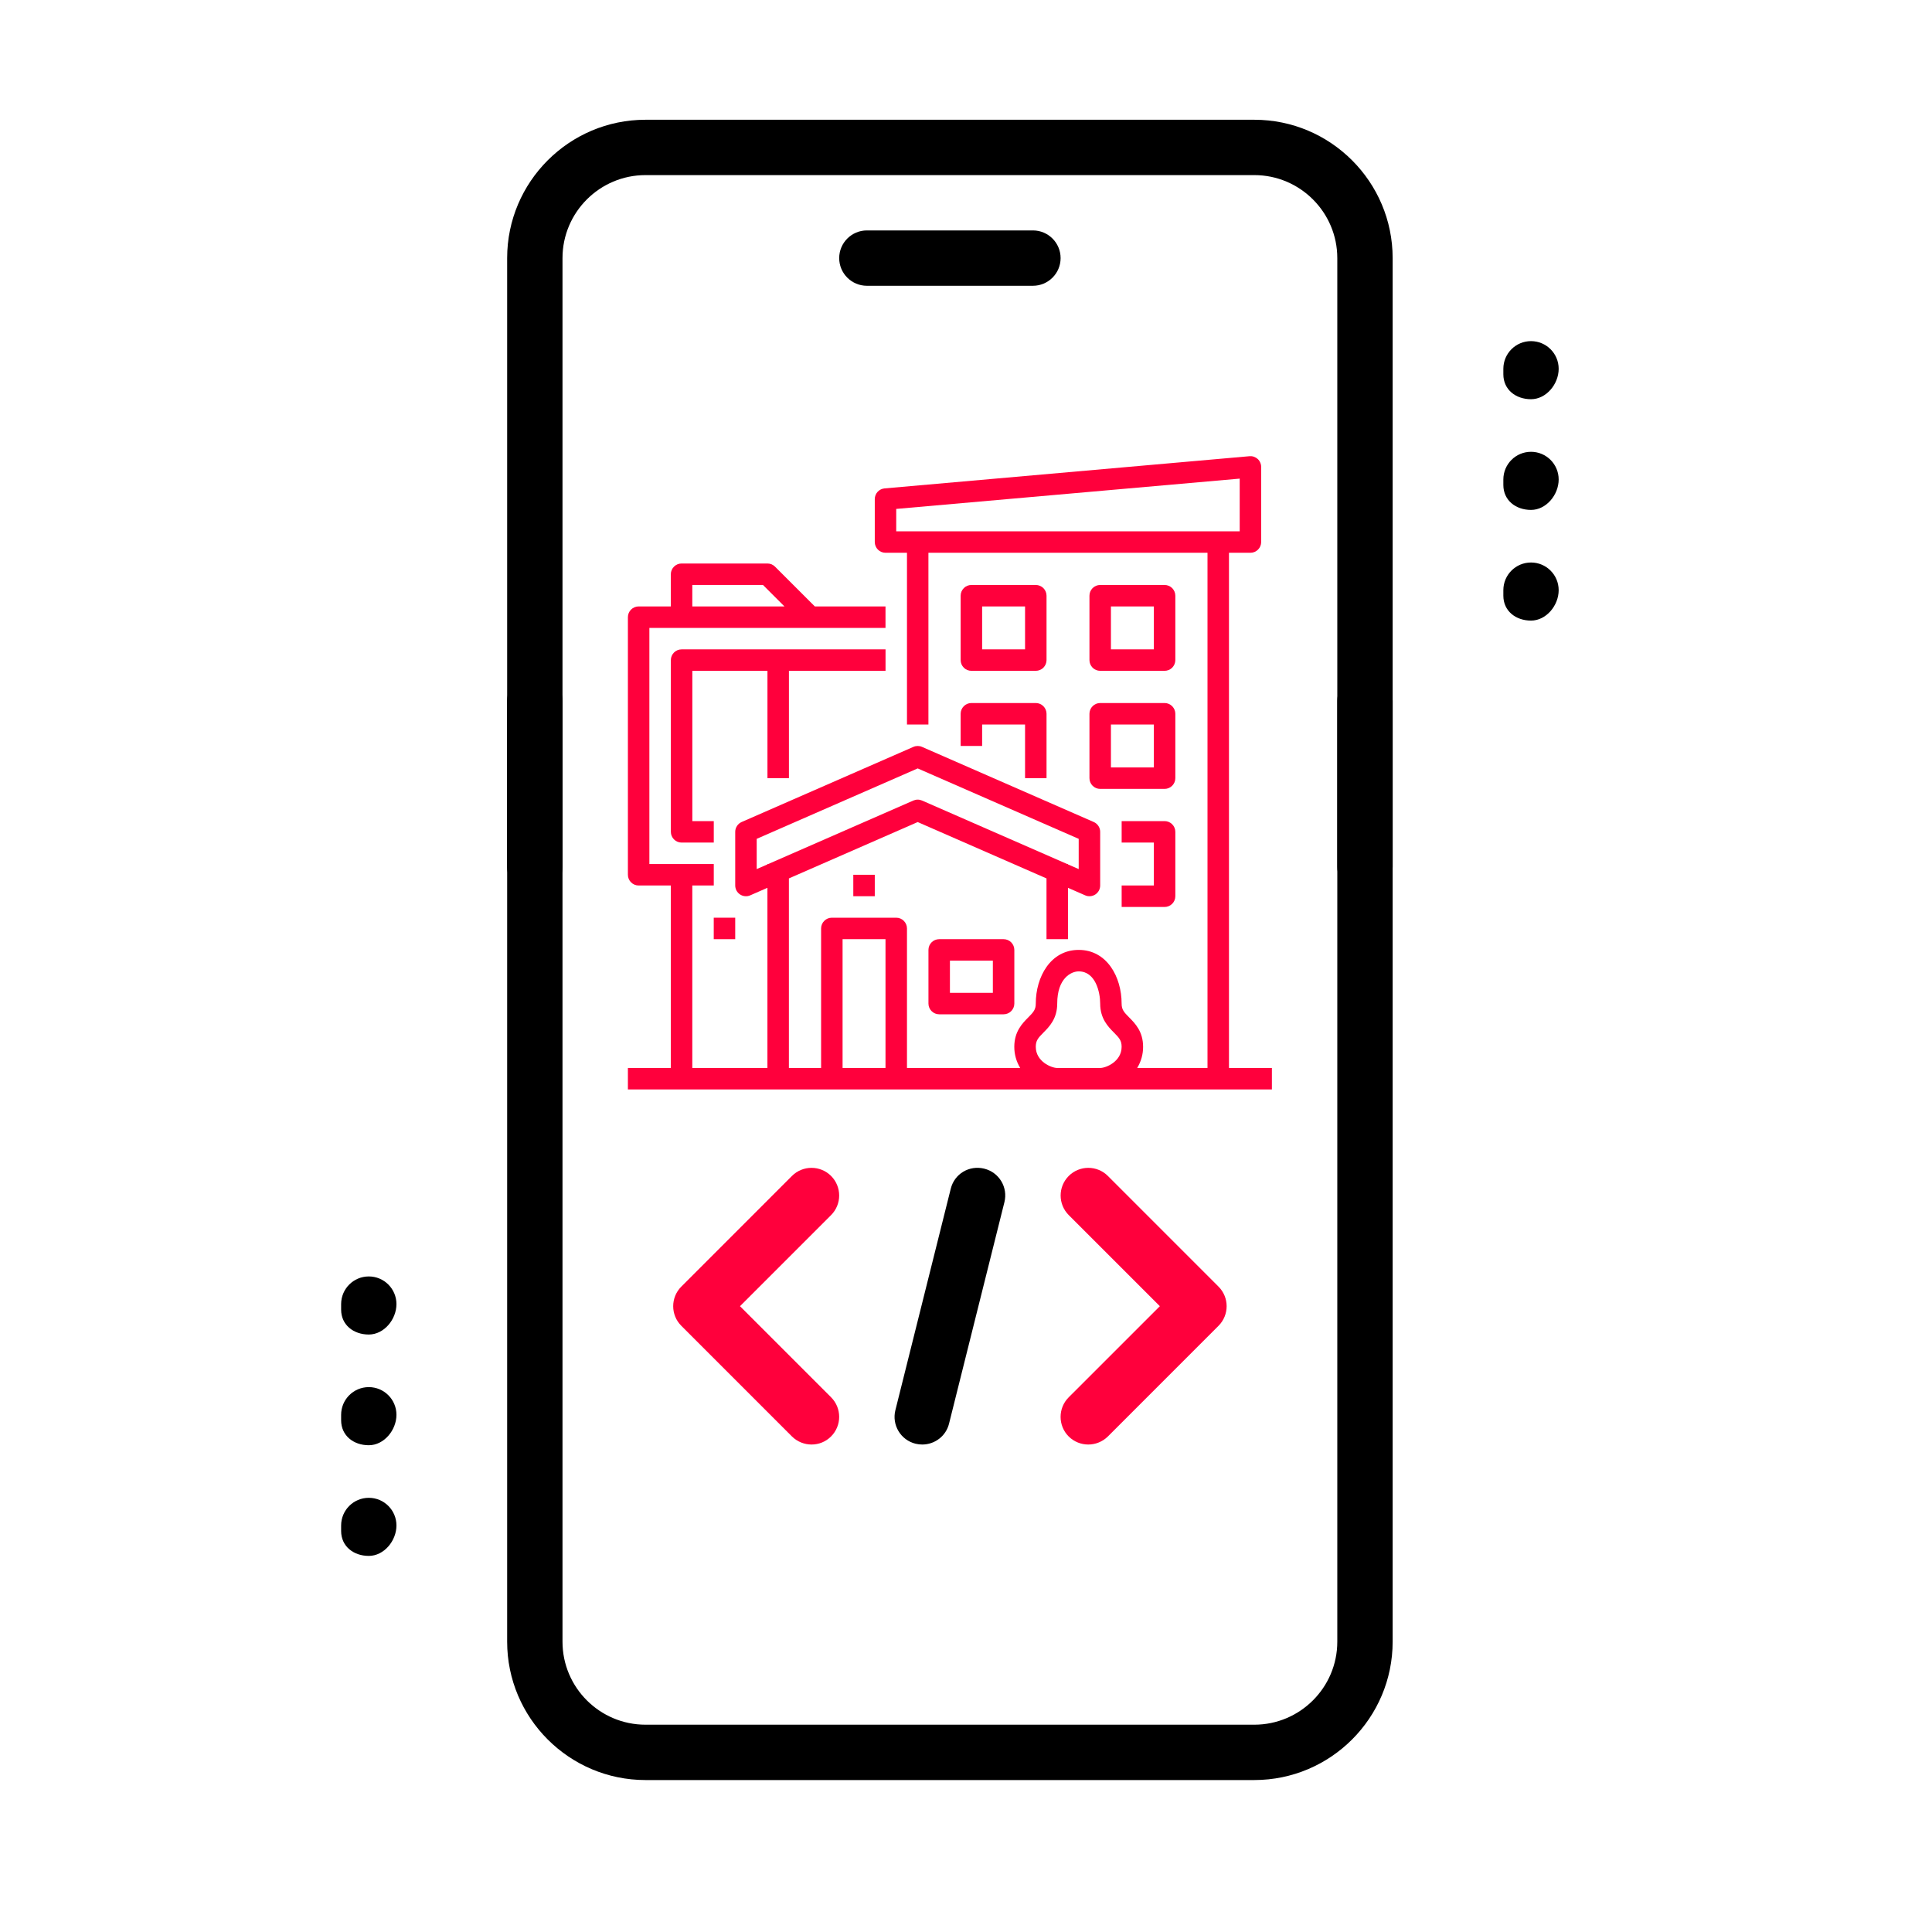
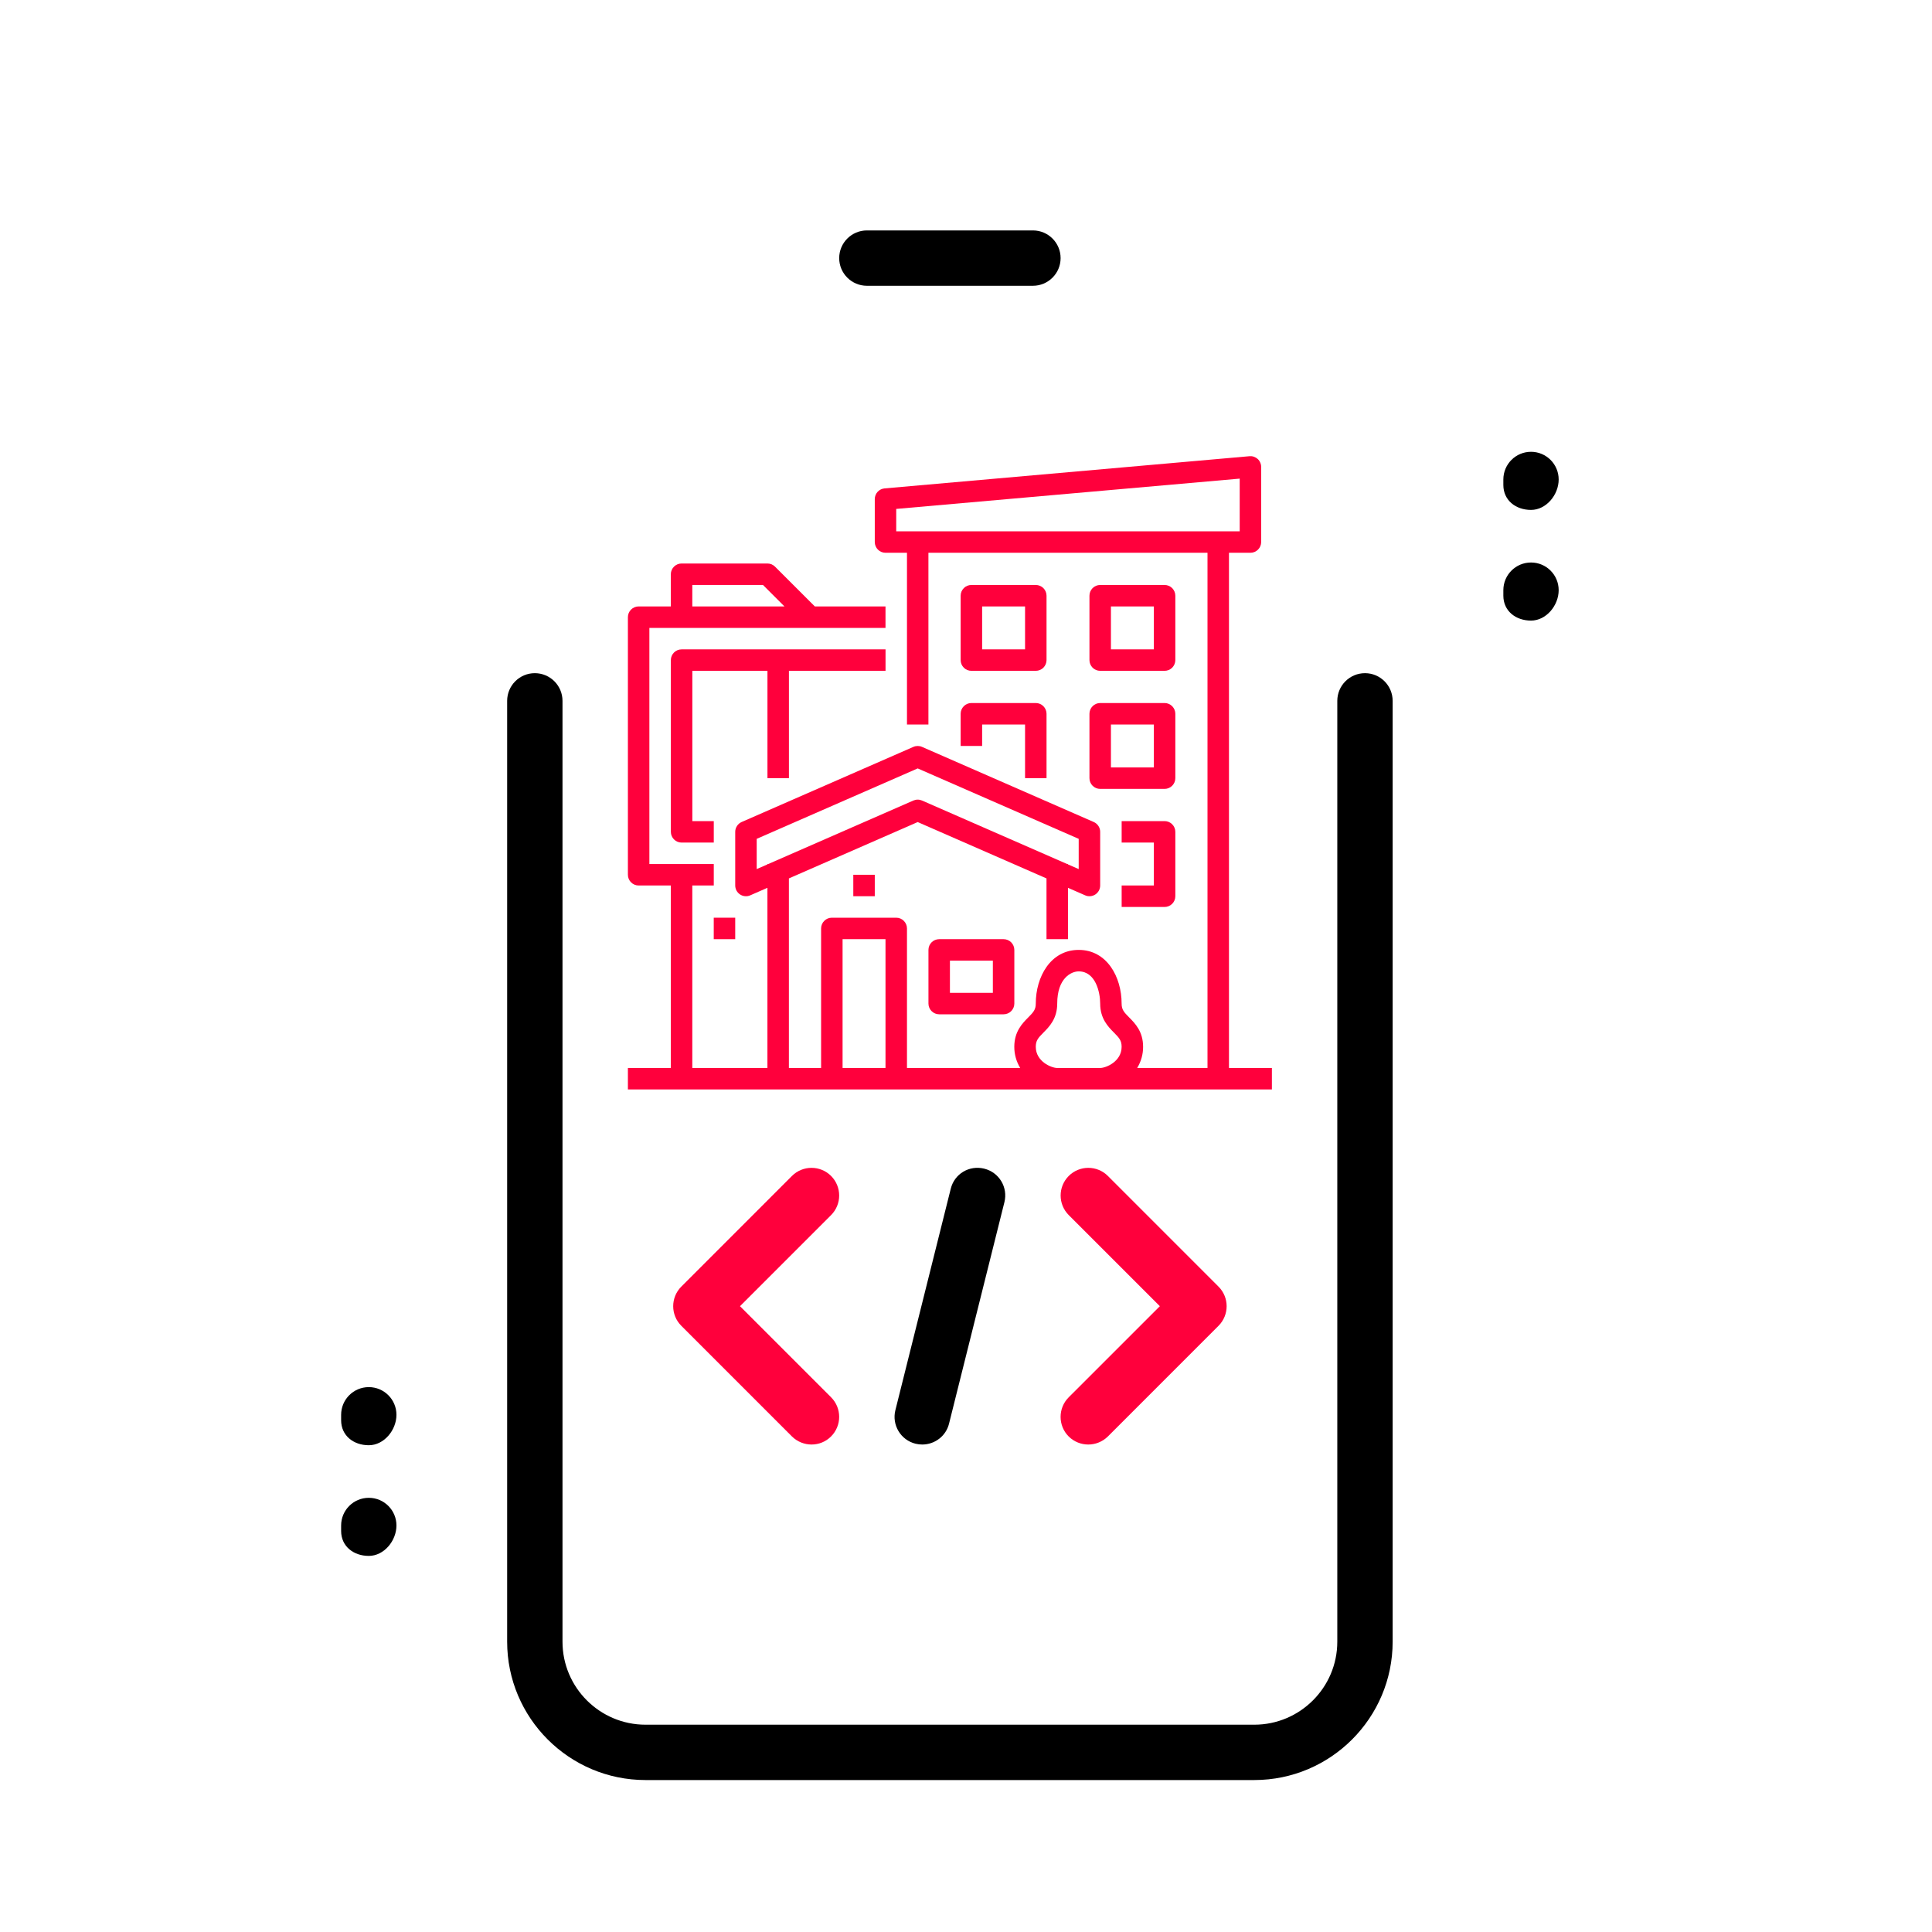
<svg xmlns="http://www.w3.org/2000/svg" width="60" height="60" viewBox="0 0 60 60" fill="none">
  <path d="M32.078 8.875H26.922C26.448 8.875 26.062 8.49 26.062 8.016C26.062 7.541 26.448 7.156 26.922 7.156H32.078C32.553 7.156 32.938 7.541 32.938 8.016C32.938 8.49 32.553 8.875 32.078 8.875Z" fill="black" />
  <path d="M38.953 55.281H20.047C17.677 55.281 15.75 53.353 15.75 50.984V21.766C15.75 21.291 16.135 20.906 16.609 20.906C17.084 20.906 17.469 21.291 17.469 21.766V50.984C17.469 52.406 18.625 53.562 20.047 53.562H38.953C40.374 53.562 41.531 52.406 41.531 50.984V21.766C41.531 21.291 41.916 20.906 42.391 20.906C42.865 20.906 43.25 21.291 43.25 21.766V50.984C43.25 53.353 41.323 55.281 38.953 55.281Z" fill="black" />
-   <path d="M42.391 27.781C41.916 27.781 41.531 27.396 41.531 26.922V8.016C41.531 6.594 40.374 5.438 38.953 5.438H20.047C18.625 5.438 17.469 6.594 17.469 8.016V26.922C17.469 27.396 17.084 27.781 16.609 27.781C16.135 27.781 15.75 27.396 15.75 26.922V8.016C15.75 5.647 17.677 3.719 20.047 3.719H38.953C41.323 3.719 43.25 5.647 43.25 8.016V26.922C43.25 27.396 42.865 27.781 42.391 27.781Z" fill="black" />
-   <path d="M47.547 12.398C47.072 12.398 46.688 12.099 46.688 11.625V11.453C46.688 10.979 47.072 10.594 47.547 10.594C48.021 10.594 48.406 10.979 48.406 11.453C48.406 11.928 48.021 12.398 47.547 12.398Z" fill="black" />
  <path d="M47.547 15.836C47.072 15.836 46.688 15.537 46.688 15.062V14.891C46.688 14.416 47.072 14.031 47.547 14.031C48.021 14.031 48.406 14.416 48.406 14.891C48.406 15.365 48.021 15.836 47.547 15.836Z" fill="black" />
  <path d="M47.547 19.273C47.072 19.273 46.688 18.974 46.688 18.5V18.328C46.688 17.854 47.072 17.469 47.547 17.469C48.021 17.469 48.406 17.854 48.406 18.328C48.406 18.802 48.021 19.273 47.547 19.273Z" fill="black" />
-   <path d="M11.453 41.445C10.979 41.445 10.594 41.146 10.594 40.672V40.5C10.594 40.026 10.979 39.641 11.453 39.641C11.928 39.641 12.312 40.026 12.312 40.5C12.312 40.974 11.928 41.445 11.453 41.445Z" fill="black" />
  <path d="M11.453 44.883C10.979 44.883 10.594 44.584 10.594 44.109V43.938C10.594 43.463 10.979 43.078 11.453 43.078C11.928 43.078 12.312 43.463 12.312 43.938C12.312 44.412 11.928 44.883 11.453 44.883Z" fill="black" />
  <path d="M11.453 48.32C10.979 48.32 10.594 48.021 10.594 47.547V47.375C10.594 46.901 10.979 46.516 11.453 46.516C11.928 46.516 12.312 46.901 12.312 47.375C12.312 47.849 11.928 48.32 11.453 48.32Z" fill="black" />
  <path d="M28.641 44.861C28.572 44.861 28.503 44.853 28.433 44.836C27.971 44.721 27.692 44.255 27.807 43.794L29.526 36.919C29.639 36.457 30.098 36.178 30.567 36.294C31.03 36.409 31.308 36.874 31.193 37.335L29.474 44.21C29.378 44.602 29.027 44.861 28.641 44.861Z" fill="black" />
  <path d="M33.797 44.861C33.577 44.861 33.357 44.777 33.189 44.611C32.854 44.275 32.854 43.731 33.189 43.395L36.02 40.565L33.191 37.736C32.855 37.4 32.855 36.856 33.191 36.52C33.526 36.185 34.071 36.185 34.406 36.52L37.843 39.958C38.178 40.293 38.178 40.838 37.843 41.173L34.406 44.611C34.237 44.777 34.017 44.861 33.797 44.861Z" fill="#FF003C" />
  <path d="M25.204 44.861C24.984 44.861 24.764 44.777 24.595 44.611L21.158 41.173C20.823 40.838 20.823 40.293 21.158 39.958L24.595 36.52C24.93 36.185 25.475 36.185 25.81 36.52C26.145 36.856 26.145 37.4 25.81 37.736L22.981 40.565L25.81 43.394C26.145 43.729 26.145 44.274 25.81 44.609C25.644 44.777 25.424 44.861 25.204 44.861Z" fill="#FF003C" />
  <path d="M38.167 33.167V17.167H38.833C38.922 17.167 39.007 17.132 39.069 17.069C39.132 17.006 39.167 16.922 39.167 16.833V14.5C39.167 14.454 39.157 14.408 39.138 14.366C39.12 14.323 39.093 14.285 39.059 14.254C39.024 14.223 38.984 14.199 38.94 14.184C38.897 14.169 38.85 14.164 38.804 14.168L27.471 15.168C27.388 15.175 27.311 15.213 27.254 15.275C27.198 15.336 27.167 15.417 27.167 15.5V16.833C27.167 16.922 27.202 17.006 27.264 17.069C27.327 17.132 27.412 17.167 27.5 17.167H28.167V22.5H28.833V17.167H37.5V33.167H35.316C35.437 32.969 35.501 32.742 35.5 32.51C35.5 32.033 35.25 31.782 35.068 31.598C34.905 31.434 34.833 31.354 34.833 31.167C34.833 30.338 34.375 29.5 33.5 29.5C32.625 29.5 32.167 30.338 32.167 31.167C32.167 31.354 32.095 31.434 31.932 31.598C31.75 31.782 31.5 32.033 31.5 32.51C31.499 32.742 31.563 32.969 31.684 33.167H28.167V28.833C28.167 28.745 28.131 28.66 28.069 28.598C28.006 28.535 27.922 28.5 27.833 28.5H25.833C25.745 28.5 25.66 28.535 25.598 28.598C25.535 28.66 25.5 28.745 25.5 28.833V33.167H24.5V27.28L28.5 25.53L32.5 27.28V29.167H33.167V27.572L33.7 27.805C33.75 27.828 33.806 27.837 33.861 27.832C33.916 27.828 33.969 27.809 34.016 27.779C34.062 27.749 34.1 27.707 34.127 27.659C34.153 27.61 34.167 27.555 34.167 27.5V25.833C34.167 25.768 34.148 25.705 34.112 25.651C34.077 25.597 34.026 25.554 33.967 25.528L28.634 23.195C28.591 23.176 28.546 23.167 28.5 23.167C28.454 23.167 28.409 23.176 28.366 23.195L23.033 25.528C22.974 25.554 22.923 25.597 22.888 25.651C22.852 25.705 22.833 25.768 22.833 25.833V27.5C22.833 27.555 22.847 27.61 22.873 27.659C22.9 27.707 22.938 27.749 22.984 27.779C23.031 27.809 23.084 27.828 23.139 27.832C23.194 27.837 23.25 27.828 23.3 27.805L23.833 27.572V33.167H21.5V27.5H22.167V26.833H20.167V19.5H27.5V18.833H25.305L24.069 17.598C24.038 17.567 24.001 17.542 23.961 17.525C23.921 17.509 23.877 17.5 23.833 17.5H21.167C21.078 17.5 20.994 17.535 20.931 17.598C20.869 17.66 20.833 17.745 20.833 17.833V18.833H19.833C19.745 18.833 19.66 18.869 19.598 18.931C19.535 18.994 19.5 19.078 19.5 19.167V27.167C19.5 27.255 19.535 27.34 19.598 27.402C19.66 27.465 19.745 27.5 19.833 27.5H20.833V33.167H19.5V33.833H39.5V33.167H38.167ZM27.833 15.805L38.5 14.864V16.5H27.833V15.805ZM23.5 26.99V26.051L28.5 23.864L33.5 26.051V26.99L33.167 26.845V26.833H33.141L28.634 24.861C28.591 24.843 28.546 24.833 28.5 24.833C28.454 24.833 28.409 24.843 28.366 24.861L23.859 26.833H23.833V26.845L23.5 26.99ZM21.5 18.167H23.695L24.362 18.833H21.5V18.167ZM26.167 29.167H27.5V33.167H26.167V29.167ZM32.833 33.167C32.65 33.167 32.167 32.965 32.167 32.51C32.167 32.316 32.24 32.234 32.405 32.068C32.586 31.886 32.833 31.636 32.833 31.167C32.833 30.376 33.269 30.167 33.5 30.167C34.027 30.167 34.167 30.821 34.167 31.167C34.167 31.636 34.414 31.886 34.595 32.068C34.76 32.234 34.833 32.316 34.833 32.51C34.833 32.965 34.35 33.167 34.167 33.167H32.833Z" fill="#FF003C" />
  <path d="M29.167 29.167C29.079 29.167 28.994 29.202 28.932 29.264C28.869 29.327 28.834 29.412 28.834 29.5V31.167C28.834 31.255 28.869 31.34 28.932 31.402C28.994 31.465 29.079 31.5 29.167 31.5H31.167C31.256 31.5 31.34 31.465 31.403 31.402C31.465 31.34 31.501 31.255 31.501 31.167V29.5C31.501 29.412 31.465 29.327 31.403 29.264C31.34 29.202 31.256 29.167 31.167 29.167H29.167ZM30.834 30.833H29.501V29.833H30.834V30.833Z" fill="#FF003C" />
  <path d="M27.167 27.167H26.5V27.833H27.167V27.167Z" fill="#FF003C" />
  <path d="M24.501 24.167V20.833H27.501V20.167H21.167C21.079 20.167 20.994 20.202 20.932 20.264C20.869 20.327 20.834 20.412 20.834 20.5V25.833C20.834 25.922 20.869 26.006 20.932 26.069C20.994 26.132 21.079 26.167 21.167 26.167H22.167V25.5H21.501V20.833H23.834V24.167H24.501Z" fill="#FF003C" />
  <path d="M30.167 20.833H32.167C32.256 20.833 32.34 20.798 32.403 20.736C32.465 20.673 32.501 20.588 32.501 20.5V18.5C32.501 18.412 32.465 18.327 32.403 18.264C32.34 18.202 32.256 18.167 32.167 18.167H30.167C30.079 18.167 29.994 18.202 29.932 18.264C29.869 18.327 29.834 18.412 29.834 18.5V20.5C29.834 20.588 29.869 20.673 29.932 20.736C29.994 20.798 30.079 20.833 30.167 20.833ZM30.501 18.833H31.834V20.167H30.501V18.833Z" fill="#FF003C" />
  <path d="M34.167 20.833H36.167C36.256 20.833 36.34 20.798 36.403 20.736C36.465 20.673 36.501 20.588 36.501 20.5V18.5C36.501 18.412 36.465 18.327 36.403 18.264C36.34 18.202 36.256 18.167 36.167 18.167H34.167C34.079 18.167 33.994 18.202 33.932 18.264C33.869 18.327 33.834 18.412 33.834 18.5V20.5C33.834 20.588 33.869 20.673 33.932 20.736C33.994 20.798 34.079 20.833 34.167 20.833ZM34.501 18.833H35.834V20.167H34.501V18.833Z" fill="#FF003C" />
  <path d="M29.834 23.167H30.501V22.5H31.834V24.167H32.501V22.167C32.501 22.078 32.465 21.994 32.403 21.931C32.34 21.869 32.256 21.833 32.167 21.833H30.167C30.079 21.833 29.994 21.869 29.932 21.931C29.869 21.994 29.834 22.078 29.834 22.167V23.167Z" fill="#FF003C" />
  <path d="M33.834 24.167C33.834 24.255 33.869 24.34 33.932 24.402C33.994 24.465 34.079 24.5 34.167 24.5H36.167C36.256 24.5 36.34 24.465 36.403 24.402C36.465 24.34 36.501 24.255 36.501 24.167V22.167C36.501 22.078 36.465 21.994 36.403 21.931C36.34 21.869 36.256 21.833 36.167 21.833H34.167C34.079 21.833 33.994 21.869 33.932 21.931C33.869 21.994 33.834 22.078 33.834 22.167V24.167ZM34.501 22.5H35.834V23.833H34.501V22.5Z" fill="#FF003C" />
  <path d="M34.834 27.5V28.167H36.167C36.256 28.167 36.34 28.132 36.403 28.069C36.465 28.007 36.501 27.922 36.501 27.833V25.833C36.501 25.745 36.465 25.66 36.403 25.598C36.34 25.535 36.256 25.5 36.167 25.5H34.834V26.167H35.834V27.5H34.834Z" fill="#FF003C" />
  <path d="M22.833 28.5H22.166V29.167H22.833V28.5Z" fill="#FF003C" />
</svg>